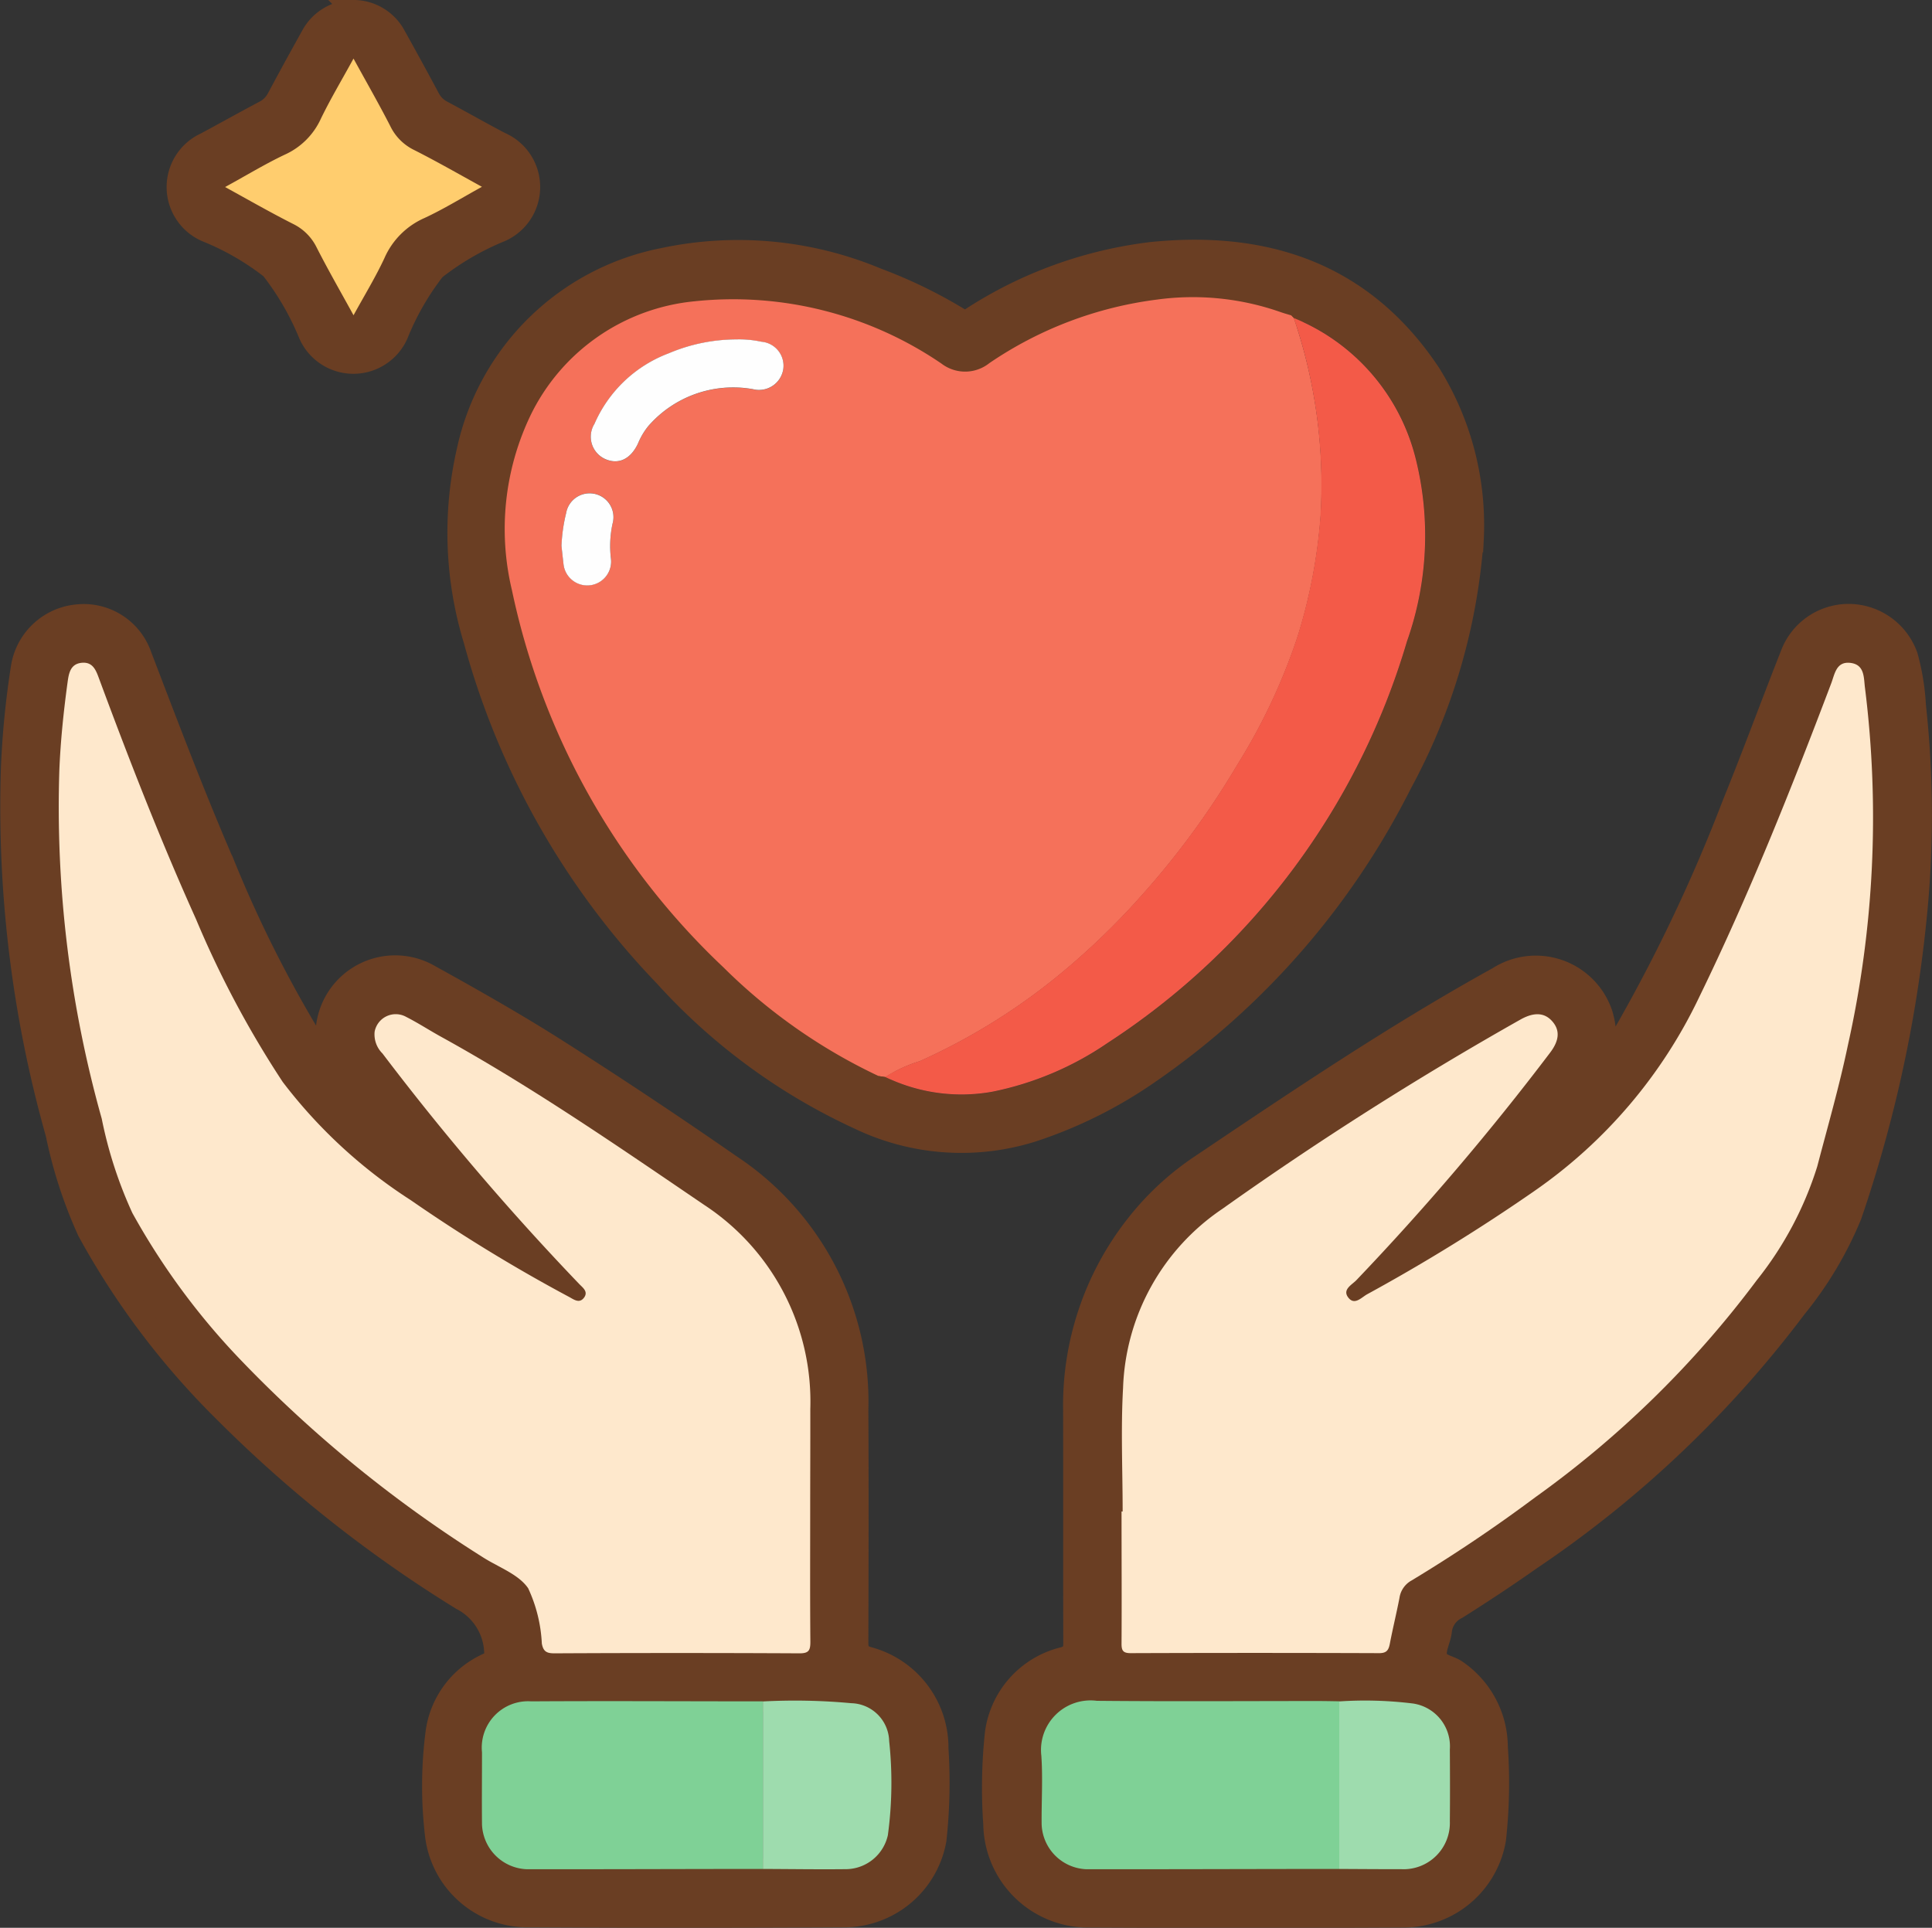
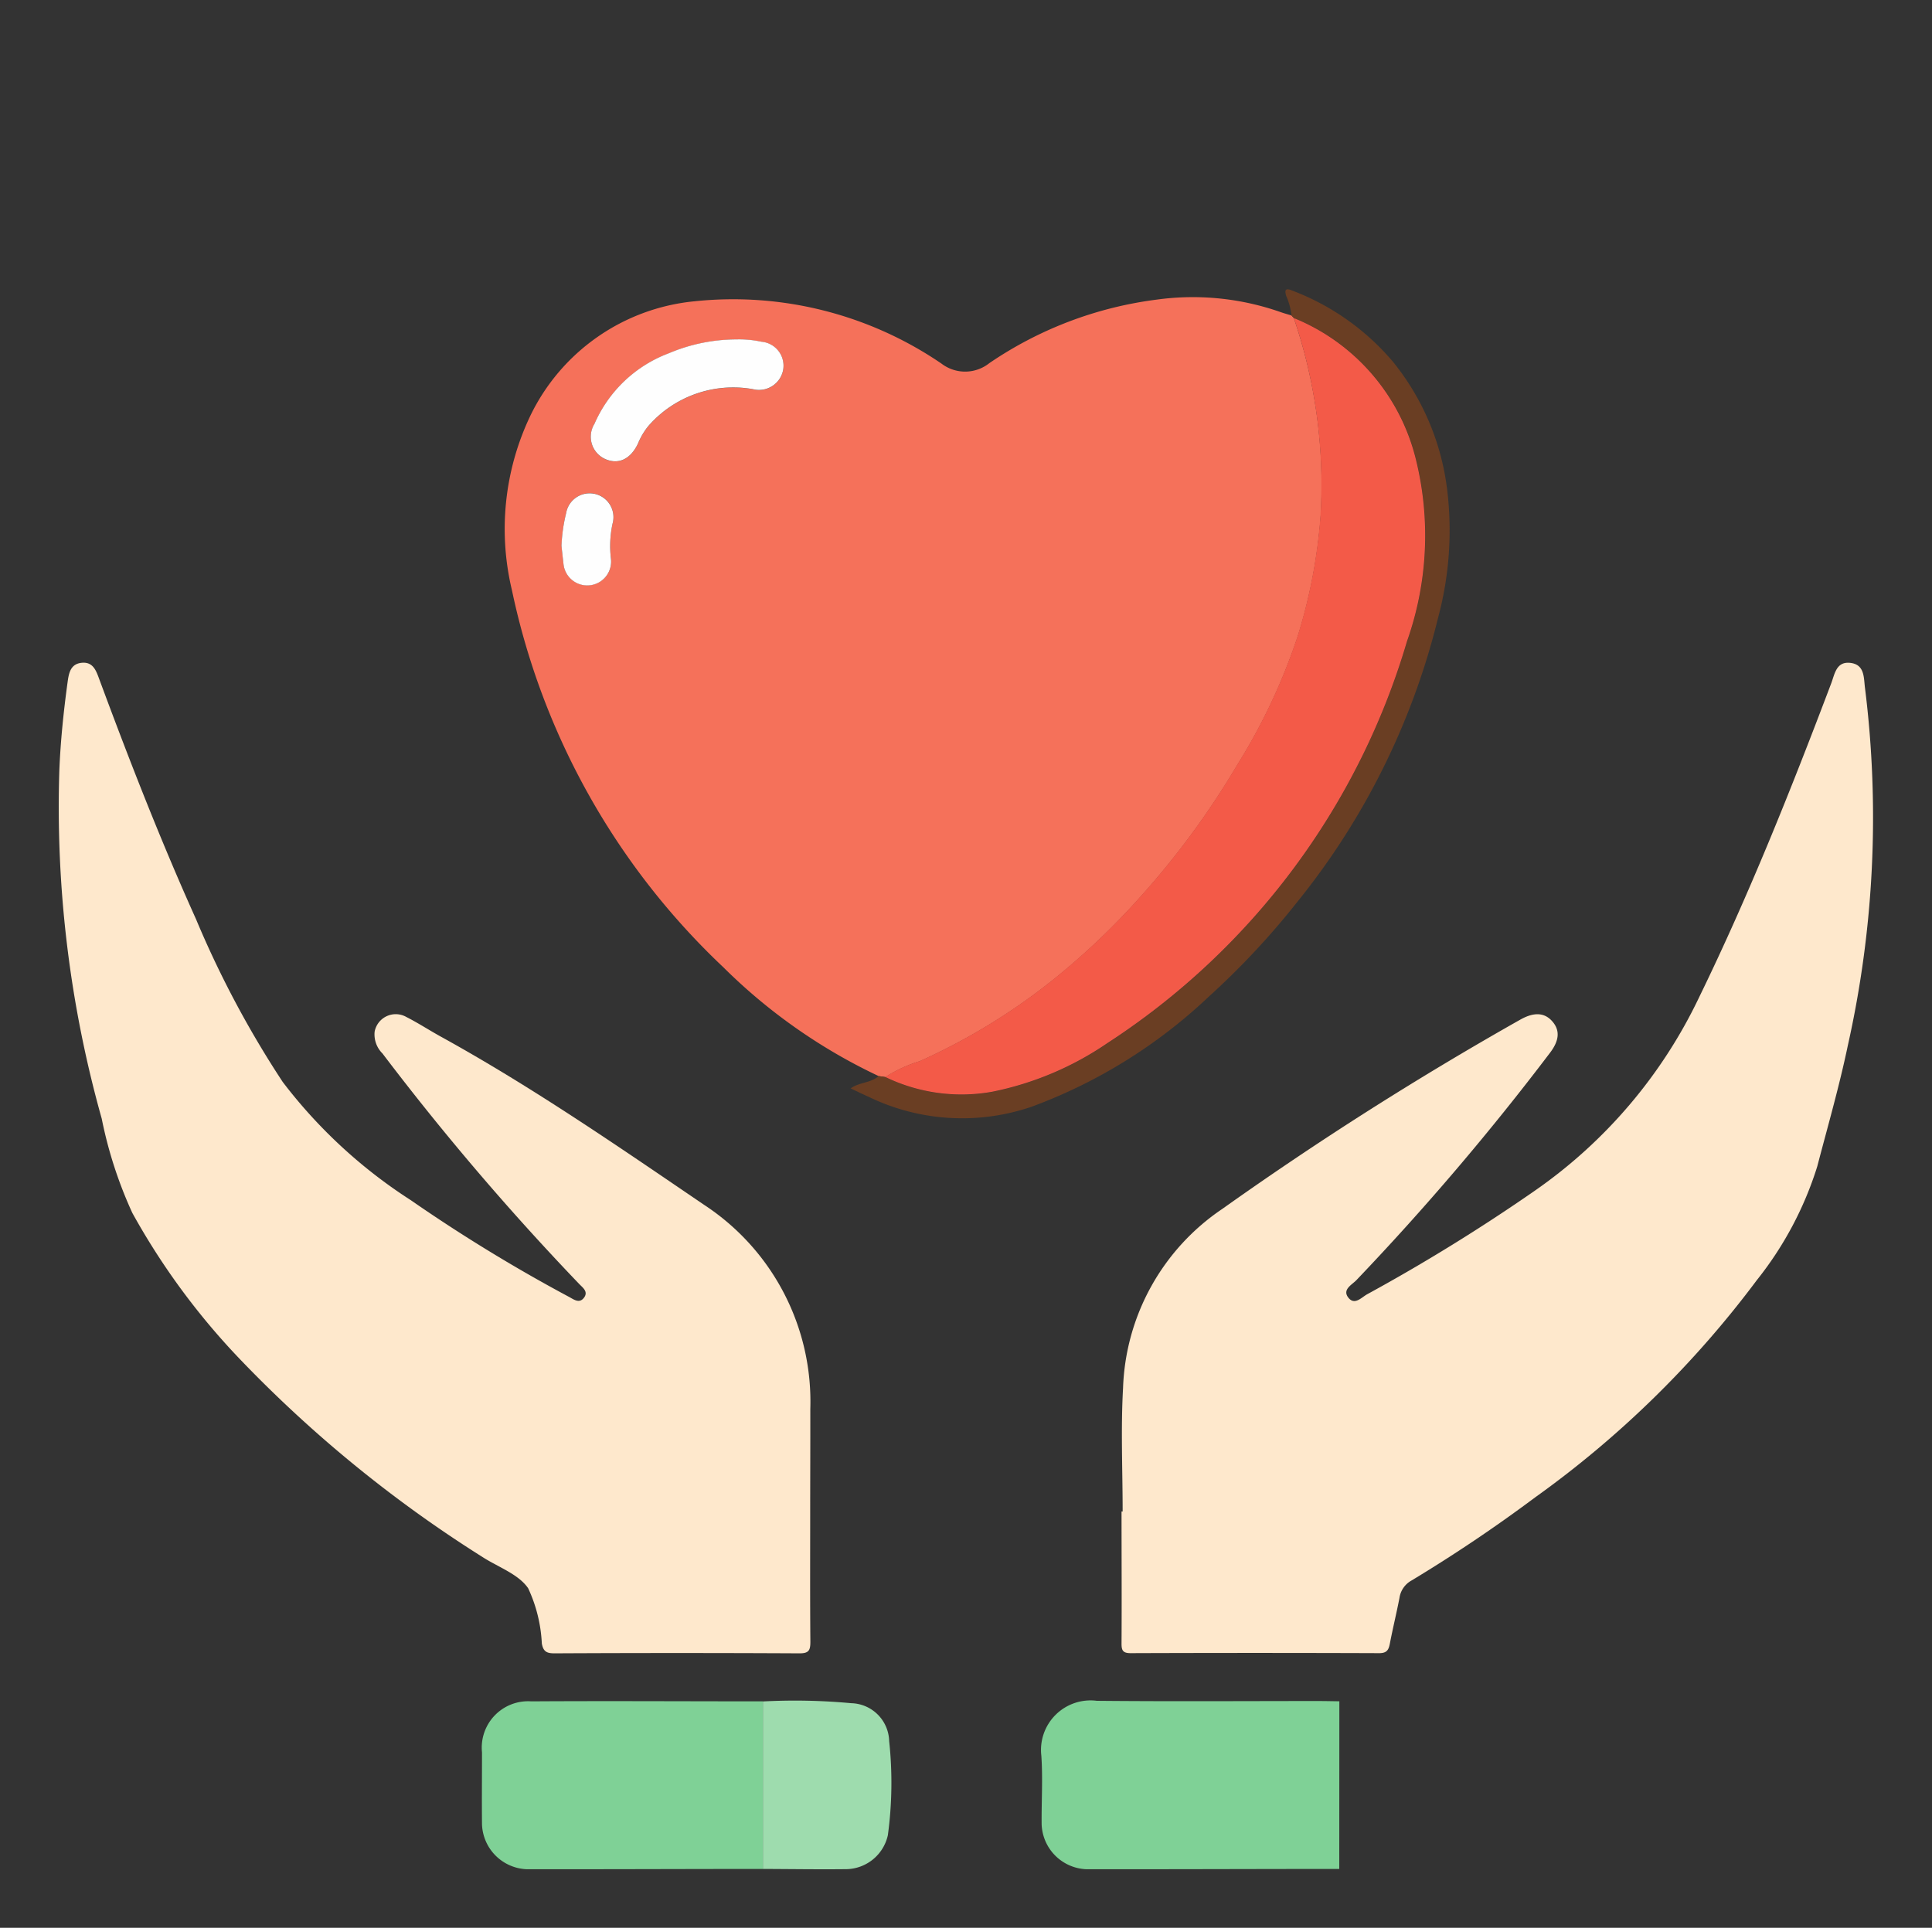
<svg xmlns="http://www.w3.org/2000/svg" width="64.85" height="64.713" viewBox="0 0 64.85 64.713">
  <rect x="0" y="0" width="64.85" height="64.713" fill="#333333" stroke="none" />
  <g id="服务_1_" data-name="服务 (1)" transform="translate(0.35 0.35)">
-     <path id="路径_56" data-name="路径 56" d="M127.5,150.992a3.227,3.227,0,0,1-.128-1.223,2.324,2.324,0,0,1,3.468-1.7c1.431.792,2.858,1.6,4.237,2.474q2.971,1.889,5.866,3.9a9.53,9.53,0,0,1,4.266,8.22c.014,2.606.007,5.212,0,7.817,0,.283.066.406.363.49a3.145,3.145,0,0,1,2.326,3.072,17.628,17.628,0,0,1-.068,3.055,3.138,3.138,0,0,1-3.026,2.587q-5.359.032-10.718,0a3.115,3.115,0,0,1-3.068-2.817,14.02,14.02,0,0,1,.027-3.376,2.977,2.977,0,0,1,1.735-2.32c.247-.123.249-.24.226-.481a2.057,2.057,0,0,0-1.111-1.654,43.458,43.458,0,0,1-7.943-6.28,26.194,26.194,0,0,1-4.595-6.083,15.349,15.349,0,0,1-1.066-3.278,40.361,40.361,0,0,1-1.5-12.257,29.556,29.556,0,0,1,.335-3.4,2.1,2.1,0,0,1,1.882-1.764,2.047,2.047,0,0,1,2.145,1.361c.905,2.364,1.8,4.734,2.807,7.056a41.6,41.6,0,0,0,3.063,6.055c.116.18.248.349.377.52C127.412,150.981,127.448,150.978,127.5,150.992Zm14.514,27.081c.938,0,1.876.018,2.814.006a1.454,1.454,0,0,0,1.381-1.139,13.1,13.1,0,0,0,.044-3.161,1.306,1.306,0,0,0-1.273-1.271,20.49,20.49,0,0,0-2.966-.059c-2.591,0-5.183-.019-7.774,0a1.556,1.556,0,0,0-1.654,1.713c0,.806-.008,1.611,0,2.417a1.564,1.564,0,0,0,1.493,1.505c2.645,0,5.29,0,7.936-.009Zm1.587-11.977c0-1.155.007-2.31,0-3.465a7.894,7.894,0,0,0-3.557-6.849c-2.895-1.967-5.776-3.961-8.849-5.654-.388-.213-.759-.457-1.153-.657a.721.721,0,0,0-1.065.493.9.9,0,0,0,.262.73,88.286,88.286,0,0,0,6.612,7.747c.115.12.3.249.161.443-.152.218-.336.076-.5-.012a54.194,54.194,0,0,1-5.32-3.25,16.841,16.841,0,0,1-4.3-3.969,33.412,33.412,0,0,1-2.908-5.459c-1.189-2.641-2.24-5.337-3.246-8.051-.1-.282-.2-.592-.58-.562-.4.031-.449.368-.491.68-.132.971-.233,1.945-.273,2.925a38.679,38.679,0,0,0,1.423,11.7,14.328,14.328,0,0,0,1.027,3.164,23.63,23.63,0,0,0,3.535,4.828,42.936,42.936,0,0,0,8.209,6.716c.528.343,1.214.575,1.542,1.054a4.906,4.906,0,0,1,.459,1.854c.05.277.169.332.426.331q4.11-.013,8.22,0c.319,0,.371-.1.368-.388C143.6,169,143.605,167.547,143.605,166.1Zm26.546-15a7,7,0,0,0,.821-1.169,55.14,55.14,0,0,0,3.607-7.622c.676-1.662,1.292-3.349,1.952-5.018a2.073,2.073,0,0,1,1.979-1.328,2.1,2.1,0,0,1,1.931,1.4,7.8,7.8,0,0,1,.271,1.665,33.974,33.974,0,0,1,0,7.358,44.372,44.372,0,0,1-2.155,9.759,12.34,12.34,0,0,1-1.849,3.1,36.9,36.9,0,0,1-8.9,8.448c-.811.572-1.64,1.119-2.48,1.649a.936.936,0,0,0-.527.738c-.029.291-.212.592-.164.859.052.288.453.306.681.477a3.14,3.14,0,0,1,1.36,2.57,17.317,17.317,0,0,1-.062,3.1,3.137,3.137,0,0,1-3.048,2.609q-5.339.029-10.679,0a3.171,3.171,0,0,1-3.119-3.118,17.246,17.246,0,0,1,.054-3.056,3.026,3.026,0,0,1,2.283-2.543c.313-.092.349-.235.348-.5-.006-2.592,0-5.185-.005-7.777a9.785,9.785,0,0,1,2.073-6.213,9.331,9.331,0,0,1,2.171-2.026c3.273-2.2,6.54-4.407,10-6.319a2.352,2.352,0,0,1,3.5,1.222,2.761,2.761,0,0,1-.036,1.74Zm-8.786,26.98c.7,0,1.392.009,2.089.01a1.554,1.554,0,0,0,1.622-1.61c.008-.8.006-1.607,0-2.41a1.452,1.452,0,0,0-1.232-1.541,13.071,13.071,0,0,0-2.48-.071c-.242,0-.484-.009-.725-.009-2.471,0-4.943.017-7.414-.007a1.663,1.663,0,0,0-1.864,1.845c.053.762,0,1.531.01,2.3a1.564,1.564,0,0,0,1.49,1.508C155.7,178.087,158.531,178.078,161.365,178.074Zm-7.271-12h-.031c0,1.477,0,2.955,0,4.432,0,.235.046.326.307.325q4.17-.014,8.341,0c.25,0,.317-.1.358-.314.1-.513.227-1.021.322-1.535a.8.8,0,0,1,.408-.591q2.137-1.292,4.141-2.785a33.873,33.873,0,0,0,7.451-7.3,11.7,11.7,0,0,0,2.025-3.812c.353-1.348.74-2.688,1.025-4.053a35.062,35.062,0,0,0,.579-12c-.047-.343,0-.794-.494-.851-.473-.055-.522.372-.642.69-1.347,3.56-2.756,7.092-4.425,10.519a16.583,16.583,0,0,1-5.537,6.519,61.909,61.909,0,0,1-5.612,3.466c-.192.1-.425.381-.634.113s.121-.429.269-.584a88.165,88.165,0,0,0,6.5-7.633c.317-.416.345-.751.081-1.053s-.609-.319-1.058-.072a113.862,113.862,0,0,0-10.018,6.362,7.554,7.554,0,0,0-3.335,6.014C154.03,163.307,154.095,164.694,154.095,166.077Zm11.77-32.617a20.2,20.2,0,0,1-2.4,8.18,25.975,25.975,0,0,1-8.515,9.758,15.089,15.089,0,0,1-3.877,1.924,7.95,7.95,0,0,1-5.84-.423,20.167,20.167,0,0,1-6.51-4.783,26.16,26.16,0,0,1-6.4-11.289,12.343,12.343,0,0,1-.227-6.365,8.383,8.383,0,0,1,6.576-6.452,12.083,12.083,0,0,1,7.186.67,16.153,16.153,0,0,1,2.711,1.309.39.39,0,0,0,.471,0,14.227,14.227,0,0,1,6.038-2.18c3.865-.389,7.123.709,9.353,4.072A9.622,9.622,0,0,1,165.865,133.46Zm-6.107-7.535c-.127-.04-.256-.074-.382-.119a8.894,8.894,0,0,0-4.126-.414,12.858,12.858,0,0,0-5.63,2.133,1.3,1.3,0,0,1-1.609.016,12.4,12.4,0,0,0-8.3-2.09,6.847,6.847,0,0,0-5.5,3.842,8.825,8.825,0,0,0-.617,5.856,24.261,24.261,0,0,0,7.093,12.654,18.716,18.716,0,0,0,5.215,3.655c-.259.237-.643.2-.948.42.22.1.41.2.6.281a7.2,7.2,0,0,0,5.49.329,17.4,17.4,0,0,0,5.926-3.685,26.216,26.216,0,0,0,2.962-3.166,24.4,24.4,0,0,0,4.741-9.56,11.3,11.3,0,0,0,.3-4.326,8.436,8.436,0,0,0-1.814-4.263,8.268,8.268,0,0,0-3.407-2.4c-.2-.079-.237-.011-.179.186A2.259,2.259,0,0,1,159.758,125.925Zm-31.479-10.239a1.6,1.6,0,0,1,1.412.85q.578,1.035,1.137,2.081a1.019,1.019,0,0,0,.44.444c.651.345,1.29.712,1.943,1.054a1.633,1.633,0,0,1,.017,2.992,9.209,9.209,0,0,0-2.21,1.284,9.011,9.011,0,0,0-1.253,2.183,1.631,1.631,0,0,1-2.974,0,9.306,9.306,0,0,0-1.282-2.212,8.907,8.907,0,0,0-2.181-1.256,1.631,1.631,0,0,1-.016-2.974c.661-.355,1.315-.722,1.978-1.072a1.016,1.016,0,0,0,.438-.444q.559-1.045,1.137-2.08A1.6,1.6,0,0,1,128.279,115.686Zm0,1.616c-.382.7-.769,1.345-1.092,2.021a2.425,2.425,0,0,1-1.215,1.207c-.67.316-1.307.7-2,1.085.8.437,1.531.859,2.284,1.24a1.726,1.726,0,0,1,.794.8c.384.751.805,1.483,1.233,2.265.363-.664.739-1.27,1.035-1.914a2.617,2.617,0,0,1,1.345-1.351c.647-.3,1.258-.679,1.93-1.048-.8-.436-1.53-.859-2.283-1.239a1.726,1.726,0,0,1-.794-.8c-.384-.751-.805-1.483-1.234-2.266Z" transform="translate(-116.761 -115.686)" fill="#6a3e23" stroke="#6a3e23" stroke-width="0.7" />
    <path id="路径_57" data-name="路径 57" d="M161.994,415.774c0,1.451-.007,2.9.006,4.352,0,.285-.049.39-.368.388q-4.11-.021-8.22,0c-.257,0-.376-.054-.426-.331a4.924,4.924,0,0,0-.459-1.854c-.328-.479-1.015-.711-1.542-1.054a42.932,42.932,0,0,1-8.209-6.716,23.625,23.625,0,0,1-3.535-4.828,14.326,14.326,0,0,1-1.027-3.164,38.663,38.663,0,0,1-1.423-11.7c.04-.98.141-1.954.273-2.925.042-.312.088-.648.491-.68.378-.03.476.281.58.562,1.006,2.715,2.057,5.411,3.246,8.051a33.407,33.407,0,0,0,2.908,5.459,16.846,16.846,0,0,0,4.3,3.969,54.177,54.177,0,0,0,5.32,3.251c.16.088.345.23.5.012.136-.195-.045-.324-.161-.443a88.283,88.283,0,0,1-6.612-7.747.9.9,0,0,1-.262-.73.721.721,0,0,1,1.065-.493c.394.2.766.443,1.153.657,3.072,1.693,5.954,3.686,8.849,5.654a7.894,7.894,0,0,1,3.557,6.849C162,413.464,161.994,414.619,161.994,415.774Z" transform="translate(-135.149 -365.364)" fill="#fee8cc" />
    <path id="路径_58" data-name="路径 58" d="M322.515,825.353c-2.645,0-5.29.013-7.935.009a1.564,1.564,0,0,1-1.493-1.505c-.008-.805,0-1.611,0-2.417a1.556,1.556,0,0,1,1.654-1.713c2.591-.016,5.183,0,7.774,0Q322.515,822.541,322.515,825.353Z" transform="translate(-297.258 -762.965)" fill="#7fd196" />
    <path id="路径_59" data-name="路径 59" d="M430.075,825.167v-5.623a20.5,20.5,0,0,1,2.966.059,1.306,1.306,0,0,1,1.273,1.271,13.087,13.087,0,0,1-.044,3.161,1.454,1.454,0,0,1-1.381,1.139C431.951,825.185,431.013,825.17,430.075,825.167Z" transform="translate(-404.818 -762.779)" fill="#9edcae" />
    <path id="路径_60" data-name="路径 60" d="M579.475,415.81c0-1.383-.064-2.77.014-4.148a7.554,7.554,0,0,1,3.335-6.014,113.83,113.83,0,0,1,10.018-6.362c.449-.248.8-.226,1.058.072s.236.637-.081,1.053a88.192,88.192,0,0,1-6.5,7.633c-.149.155-.48.313-.269.584s.442-.008.634-.113a61.9,61.9,0,0,0,5.612-3.466,16.582,16.582,0,0,0,5.537-6.519c1.669-3.427,3.078-6.959,4.425-10.519.12-.317.169-.744.642-.69.494.057.447.508.494.852a35.064,35.064,0,0,1-.579,12c-.285,1.365-.671,2.7-1.025,4.053a11.7,11.7,0,0,1-2.025,3.812,33.863,33.863,0,0,1-7.45,7.3q-2,1.493-4.141,2.785a.8.8,0,0,0-.408.591c-.1.514-.224,1.021-.323,1.535-.041.212-.107.314-.357.314q-4.17-.015-8.341,0c-.261,0-.309-.09-.307-.325.009-1.477,0-2.955,0-4.432Z" transform="translate(-542.142 -365.419)" fill="#fee8cc" />
    <path id="路径_61" data-name="路径 61" d="M555.935,825.273c-2.834,0-5.668.013-8.5.009a1.564,1.564,0,0,1-1.49-1.508c-.008-.766.043-1.534-.01-2.3a1.663,1.663,0,0,1,1.864-1.845c2.471.024,4.943.007,7.414.007.242,0,.484.006.725.009Z" transform="translate(-511.331 -762.885)" fill="#7fd196" />
-     <path id="路径_62" data-name="路径 62" d="M670.075,825.182v-5.624a13.089,13.089,0,0,1,2.48.071,1.452,1.452,0,0,1,1.232,1.541c.005.8.008,1.607,0,2.41a1.554,1.554,0,0,1-1.623,1.61C671.468,825.191,670.771,825.185,670.075,825.182Z" transform="translate(-625.471 -762.794)" fill="#9edcae" />
    <path id="路径_63" data-name="路径 63" d="M335.255,261.289a18.717,18.717,0,0,1-5.215-3.655,24.26,24.26,0,0,1-7.093-12.654,8.825,8.825,0,0,1,.617-5.856,6.847,6.847,0,0,1,5.5-3.842,12.4,12.4,0,0,1,8.3,2.09,1.305,1.305,0,0,0,1.609-.016,12.858,12.858,0,0,1,5.63-2.133,8.894,8.894,0,0,1,4.126.414c.125.045.254.08.382.119l.081.086a17.379,17.379,0,0,1,.9,6.655,17.975,17.975,0,0,1-.77,4.037,19.976,19.976,0,0,1-2.026,4.311,27.676,27.676,0,0,1-3.271,4.45,24.394,24.394,0,0,1-2.818,2.688,20.864,20.864,0,0,1-4.566,2.807,4.692,4.692,0,0,0-1.157.533Zm-4.772-24.726a5.844,5.844,0,0,0-2.267.464,4.415,4.415,0,0,0-2.5,2.372.82.82,0,0,0,.368,1.183c.442.192.847,0,1.093-.522a2.33,2.33,0,0,1,.346-.586,3.779,3.779,0,0,1,3.515-1.24.824.824,0,0,0,1.016-.667.809.809,0,0,0-.733-.926,3.561,3.561,0,0,0-.839-.078Zm-5.872,6.932c.02.179.042.392.067.6a.8.8,0,1,0,1.595-.159,3.551,3.551,0,0,1,.052-1.193.8.8,0,1,0-1.558-.354,5.458,5.458,0,0,0-.155,1.1Z" transform="translate(-306.113 -225.517)" fill="#f5715a" />
    <path id="路径_64" data-name="路径 64" d="M467.446,258.27l.226.034a5.861,5.861,0,0,0,3.6.495,10.506,10.506,0,0,0,3.863-1.635,24.248,24.248,0,0,0,10.052-13.491,10.641,10.641,0,0,0,.3-6.1,6.891,6.891,0,0,0-4.1-4.752l-.081-.086a2.245,2.245,0,0,0-.179-.656c-.058-.2-.021-.265.179-.186a8.269,8.269,0,0,1,3.407,2.4,8.434,8.434,0,0,1,1.814,4.263,11.3,11.3,0,0,1-.3,4.326,24.4,24.4,0,0,1-4.741,9.56,26.212,26.212,0,0,1-2.962,3.167,17.4,17.4,0,0,1-5.926,3.685,7.2,7.2,0,0,1-5.49-.329c-.193-.086-.382-.178-.6-.281C466.8,258.472,467.187,258.507,467.446,258.27Z" transform="translate(-438.305 -222.498)" fill="#6a3e23" />
-     <path id="路径_65" data-name="路径 65" d="M210.463,135.736c.429.783.85,1.516,1.234,2.266a1.726,1.726,0,0,0,.794.8c.753.38,1.485.8,2.283,1.239-.672.369-1.283.748-1.93,1.048a2.617,2.617,0,0,0-1.345,1.35c-.3.643-.671,1.249-1.035,1.914-.429-.782-.85-1.514-1.233-2.265a1.726,1.726,0,0,0-.794-.8c-.753-.381-1.485-.8-2.284-1.24.7-.381,1.333-.769,2-1.085a2.425,2.425,0,0,0,1.214-1.207C209.694,137.081,210.081,136.436,210.463,135.736Z" transform="translate(-198.947 -134.12)" fill="#ffcd6e" />
    <path id="路径_66" data-name="路径 66" d="M494.774,243.763a6.89,6.89,0,0,1,4.1,4.752,10.641,10.641,0,0,1-.3,6.1A24.249,24.249,0,0,1,488.523,268.1a10.513,10.513,0,0,1-3.863,1.635,5.861,5.861,0,0,1-3.6-.495,4.717,4.717,0,0,1,1.157-.533,20.861,20.861,0,0,0,4.566-2.807,24.344,24.344,0,0,0,2.818-2.688,27.639,27.639,0,0,0,3.271-4.45,19.981,19.981,0,0,0,2.026-4.312,17.976,17.976,0,0,0,.77-4.037A17.384,17.384,0,0,0,494.774,243.763Z" transform="translate(-451.696 -233.438)" fill="#f35a48" />
    <path id="路径_67" data-name="路径 67" d="M352.093,252.7a3.558,3.558,0,0,1,.839.078.809.809,0,0,1,.733.926.824.824,0,0,1-1.016.667,3.779,3.779,0,0,0-3.515,1.24,2.331,2.331,0,0,0-.346.586c-.246.523-.651.714-1.093.522a.82.82,0,0,1-.368-1.183,4.414,4.414,0,0,1,2.5-2.372,5.843,5.843,0,0,1,2.267-.464Zm-5.872,6.932a5.467,5.467,0,0,1,.156-1.1.8.8,0,1,1,1.558.354,3.551,3.551,0,0,0-.052,1.193.8.8,0,1,1-1.595.159C346.263,260.027,346.241,259.815,346.221,259.636Z" transform="translate(-327.724 -241.657)" fill="#fefefe" />
  </g>
</svg>